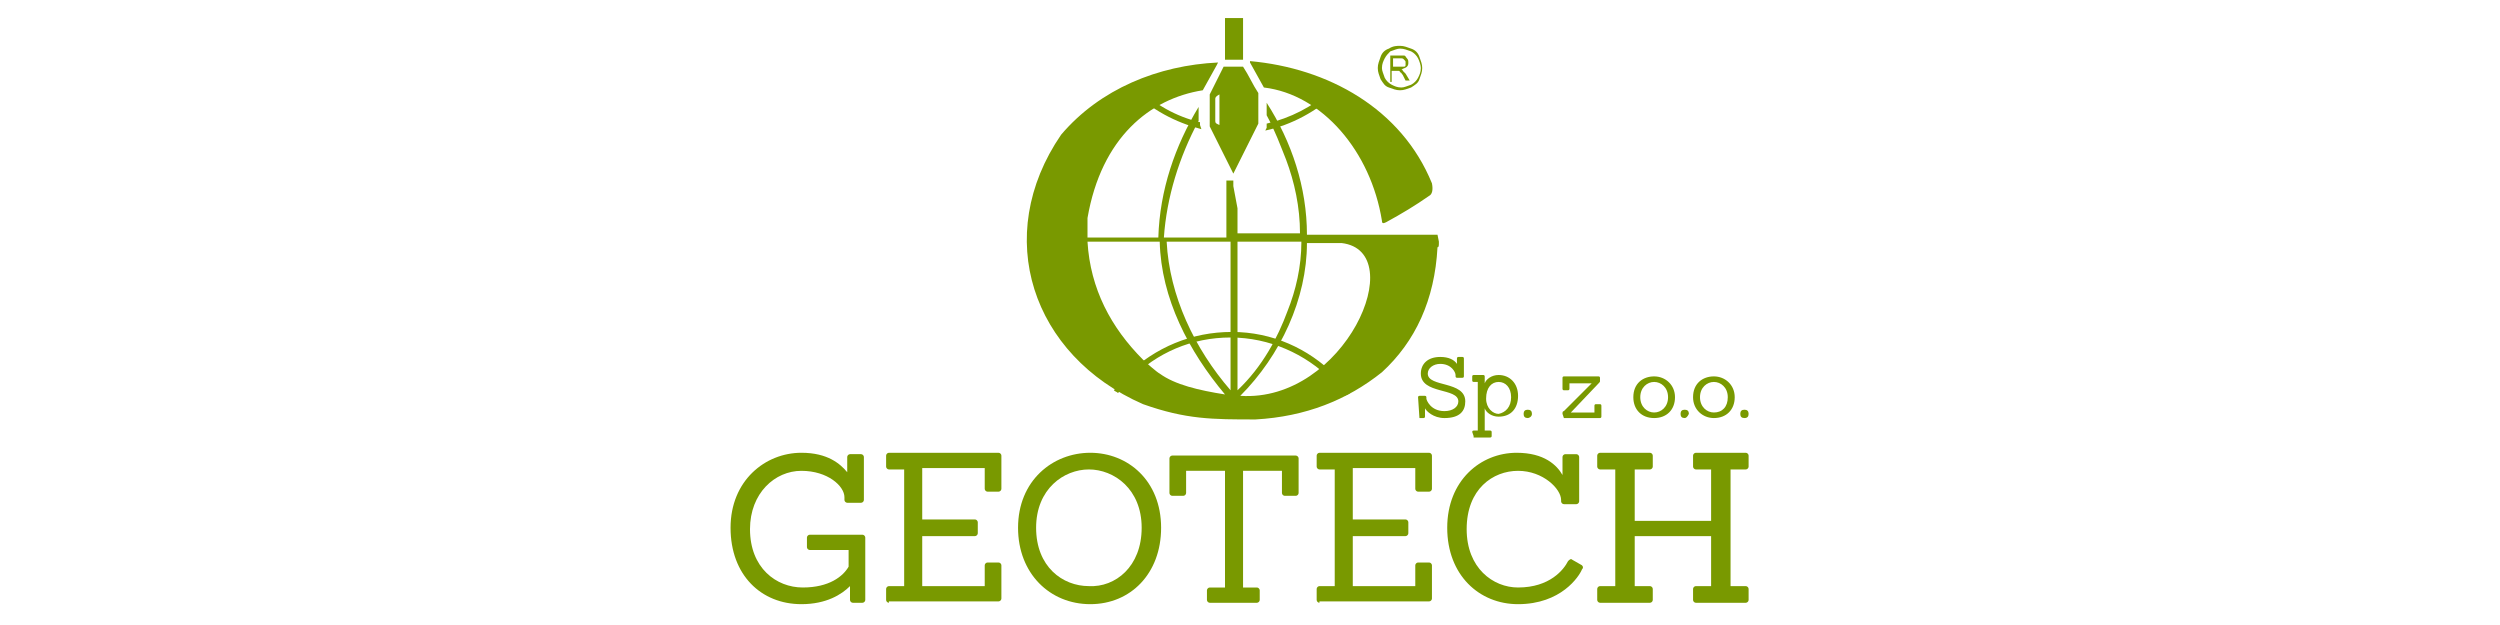
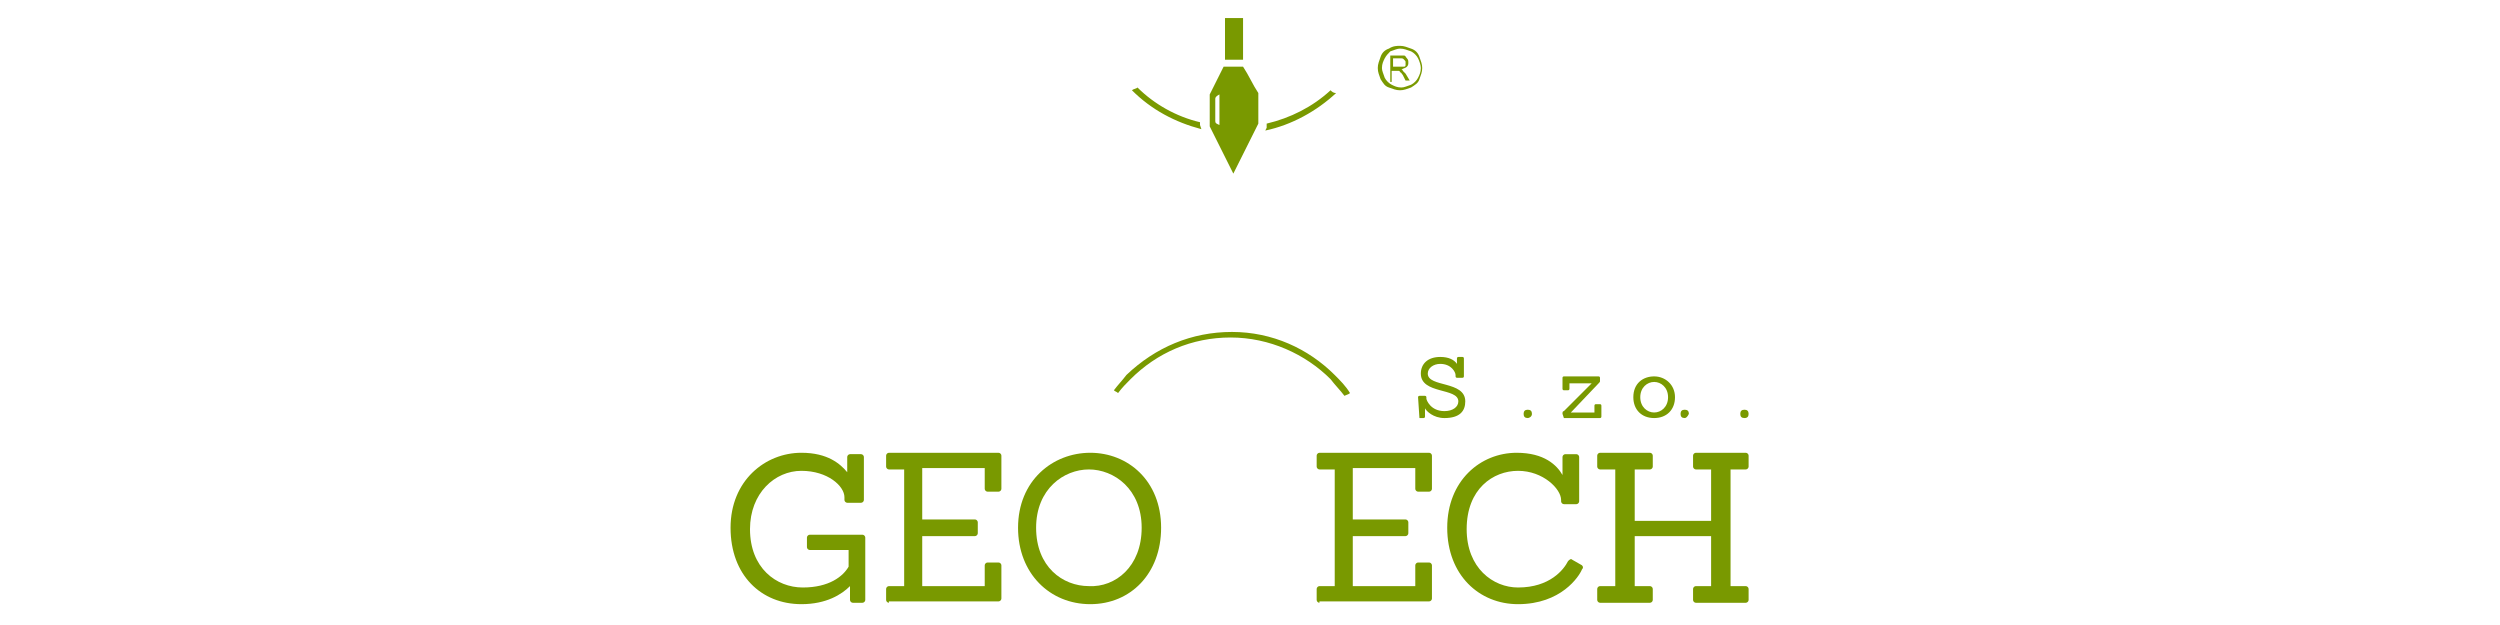
<svg xmlns="http://www.w3.org/2000/svg" version="1.0" id="Layer_1" x="0px" y="0px" viewBox="0 0 180 45" style="enable-background:new 0 0 180 45;" xml:space="preserve">
  <style type="text/css">
	.st0{fill:#799900;}
	.st1{fill-rule:evenodd;clip-rule:evenodd;fill:#799900;}
</style>
  <g>
    <g>
      <path class="st0" d="M102.2,30.1C102.2,30.1,102.1,30.1,102.2,30.1l-0.1-1.5c0,0,0-0.1,0.1-0.1h0.4c0,0,0.1,0,0.1,0.1v0.1    c0,0.1,0.3,0.9,1.3,0.9c0.6,0,1-0.3,1-0.7c0-1-2.7-0.5-2.7-2c0-0.7,0.5-1.2,1.4-1.2c0.6,0,1,0.2,1.2,0.5l0-0.4c0,0,0-0.1,0.1-0.1    h0.3c0,0,0.1,0,0.1,0.1v1.3c0,0,0,0.1-0.1,0.1h-0.4c0,0-0.1,0-0.1-0.1V27c0-0.2-0.3-0.8-1.1-0.8c-0.5,0-0.9,0.3-0.9,0.7    c0,1,2.7,0.5,2.7,2c0,0.7-0.4,1.2-1.5,1.2c-0.8,0-1.3-0.5-1.4-0.7l0,0.6c0,0,0,0.1-0.1,0.1H102.2z" />
-       <path class="st0" d="M106.1,31.4C106.1,31.4,106.1,31.4,106.1,31.4l-0.1-0.3c0,0,0-0.1,0.1-0.1h0.3v-3.5h-0.3c0,0-0.1,0-0.1-0.1    v-0.3c0,0,0-0.1,0.1-0.1h0.7c0,0,0.1,0,0.1,0.1l0,0.5h0c0.1-0.3,0.5-0.6,1-0.6c0.8,0,1.4,0.6,1.4,1.5c0,0.9-0.5,1.5-1.4,1.5    c-0.5,0-0.9-0.3-1-0.6h0c0,0,0,0.2,0,0.3V31h0.4c0,0,0.1,0,0.1,0.1v0.3c0,0,0,0.1-0.1,0.1H106.1z M108.8,28.6    c0-0.7-0.4-1.1-0.9-1.1c-0.5,0-0.9,0.4-0.9,1.2c0,0.7,0.5,1.1,0.9,1.1C108.4,29.7,108.8,29.3,108.8,28.6z" />
      <path class="st0" d="M110,30.1c-0.2,0-0.3-0.1-0.3-0.3c0-0.2,0.1-0.3,0.3-0.3c0.2,0,0.3,0.1,0.3,0.3C110.3,30,110.1,30.1,110,30.1    z" />
      <path class="st0" d="M112.6,30.1C112.6,30.1,112.5,30.1,112.6,30.1l-0.1-0.3c0-0.1,0-0.2,0.1-0.2l2-2H113V28c0,0,0,0.1-0.1,0.1    h-0.3c0,0-0.1,0-0.1-0.1v-0.8c0,0,0-0.1,0.1-0.1h2.5c0,0,0.1,0,0.1,0.1v0.2c0,0.1,0,0.1-0.1,0.2l-2,2.1h1.7v-0.5    c0,0,0-0.1,0.1-0.1h0.3c0,0,0.1,0,0.1,0.1V30c0,0,0,0.1-0.1,0.1H112.6z" />
      <path class="st0" d="M117.6,28.6c0-1,0.7-1.5,1.5-1.5c0.8,0,1.5,0.6,1.5,1.5c0,0.9-0.6,1.5-1.5,1.5    C118.2,30.1,117.6,29.5,117.6,28.6z M120.1,28.6c0-0.7-0.5-1.1-1-1.1c-0.5,0-1,0.4-1,1.1c0,0.7,0.5,1.1,1,1.1    C119.6,29.7,120.1,29.3,120.1,28.6z" />
      <path class="st0" d="M121.3,30.1c-0.2,0-0.3-0.1-0.3-0.3c0-0.2,0.1-0.3,0.3-0.3c0.2,0,0.3,0.1,0.3,0.3    C121.5,30,121.4,30.1,121.3,30.1z" />
-       <path class="st0" d="M121.9,28.6c0-1,0.7-1.5,1.5-1.5c0.8,0,1.5,0.6,1.5,1.5c0,0.9-0.6,1.5-1.5,1.5    C122.6,30.1,121.9,29.5,121.9,28.6z M124.4,28.6c0-0.7-0.5-1.1-1-1.1c-0.5,0-1,0.4-1,1.1c0,0.7,0.5,1.1,1,1.1    C124,29.7,124.4,29.3,124.4,28.6z" />
      <path class="st0" d="M125.6,30.1c-0.2,0-0.3-0.1-0.3-0.3c0-0.2,0.1-0.3,0.3-0.3c0.2,0,0.3,0.1,0.3,0.3    C125.9,30,125.8,30.1,125.6,30.1z" />
    </g>
    <g>
      <path class="st0" d="M61.4,43.4c-0.1,0-0.2-0.1-0.2-0.2l0-1c-0.6,0.6-1.7,1.3-3.5,1.3c-2.9,0-5.1-2.1-5.1-5.5    c0-3.4,2.5-5.4,5.1-5.4c1.9,0,2.8,0.8,3.3,1.4l0-1.1c0-0.1,0.1-0.2,0.2-0.2h0.8c0.1,0,0.2,0.1,0.2,0.2V36c0,0.1-0.1,0.2-0.2,0.2    H61c-0.1,0-0.2-0.1-0.2-0.2v-0.2c0-0.8-1.2-1.9-3.1-1.9c-1.9,0-3.7,1.6-3.7,4.2c0,2.8,1.9,4.2,3.8,4.2c1.9,0,2.9-0.8,3.3-1.5v-1.2    h-2.8c-0.1,0-0.2-0.1-0.2-0.2v-0.7c0-0.1,0.1-0.2,0.2-0.2h3.8c0.1,0,0.2,0.1,0.2,0.2v4.5c0,0.1-0.1,0.2-0.2,0.2H61.4z" />
      <path class="st0" d="M64,43.4c-0.1,0-0.2-0.1-0.2-0.2v-0.8c0-0.1,0.1-0.2,0.2-0.2h1.1v-8.4H64c-0.1,0-0.2-0.1-0.2-0.2v-0.8    c0-0.1,0.1-0.2,0.2-0.2h7.9c0.1,0,0.2,0.1,0.2,0.2v2.4c0,0.1-0.1,0.2-0.2,0.2h-0.8c-0.1,0-0.2-0.1-0.2-0.2v-1.5h-4.5v3.7h3.8    c0.1,0,0.2,0.1,0.2,0.2v0.8c0,0.1-0.1,0.2-0.2,0.2h-3.8v3.6h4.5v-1.5c0-0.1,0.1-0.2,0.2-0.2h0.8c0.1,0,0.2,0.1,0.2,0.2v2.4    c0,0.1-0.1,0.2-0.2,0.2H64z" />
      <path class="st0" d="M73.3,38c0-3.4,2.5-5.4,5.2-5.4c2.7,0,5.1,2,5.1,5.4c0,3.3-2.2,5.5-5.1,5.5S73.3,41.3,73.3,38z M82.2,38    c0-2.8-2-4.2-3.8-4.2c-1.8,0-3.8,1.4-3.8,4.2c0,2.8,1.9,4.2,3.8,4.2C80.3,42.3,82.2,40.8,82.2,38z" />
-       <path class="st0" d="M87.1,43.4c-0.1,0-0.2-0.1-0.2-0.2v-0.7c0-0.1,0.1-0.2,0.2-0.2h1.1v-8.4h-2.8v1.6c0,0.1-0.1,0.2-0.2,0.2h-0.8    c-0.1,0-0.2-0.1-0.2-0.2v-2.5c0-0.1,0.1-0.2,0.2-0.2h8.9c0.1,0,0.2,0.1,0.2,0.2v2.5c0,0.1-0.1,0.2-0.2,0.2h-0.8    c-0.1,0-0.2-0.1-0.2-0.2v-1.6h-2.8v8.4h1c0.1,0,0.2,0.1,0.2,0.2v0.7c0,0.1-0.1,0.2-0.2,0.2H87.1z" />
      <path class="st0" d="M95,43.4c-0.1,0-0.2-0.1-0.2-0.2v-0.8c0-0.1,0.1-0.2,0.2-0.2h1.1v-8.4H95c-0.1,0-0.2-0.1-0.2-0.2v-0.8    c0-0.1,0.1-0.2,0.2-0.2h7.9c0.1,0,0.2,0.1,0.2,0.2v2.4c0,0.1-0.1,0.2-0.2,0.2h-0.8c-0.1,0-0.2-0.1-0.2-0.2v-1.5h-4.5v3.7h3.8    c0.1,0,0.2,0.1,0.2,0.2v0.8c0,0.1-0.1,0.2-0.2,0.2h-3.8v3.6h4.5v-1.5c0-0.1,0.1-0.2,0.2-0.2h0.8c0.1,0,0.2,0.1,0.2,0.2v2.4    c0,0.1-0.1,0.2-0.2,0.2H95z" />
      <path class="st0" d="M113.9,40.7c0.1,0.1,0.1,0.2,0,0.3c-0.2,0.5-1.5,2.5-4.6,2.5c-2.8,0-5.1-2.1-5.1-5.5c0-3.4,2.4-5.4,5-5.4    c2,0,2.9,0.9,3.3,1.6l0-1.3c0-0.1,0.1-0.2,0.2-0.2h0.8c0.1,0,0.2,0.1,0.2,0.2v3.2c0,0.1-0.1,0.2-0.2,0.2h-0.9    c-0.1,0-0.2-0.1-0.2-0.2V36c0-0.8-1.3-2.1-3.1-2.1c-1.8,0-3.7,1.3-3.7,4.2c0,2.8,1.9,4.2,3.7,4.2c2.3,0,3.3-1.3,3.6-1.9    c0.1-0.1,0.2-0.2,0.3-0.1L113.9,40.7z" />
      <path class="st0" d="M122.1,43.4c-0.1,0-0.2-0.1-0.2-0.2v-0.8c0-0.1,0.1-0.2,0.2-0.2h1.1v-3.6h-5.5v3.6h1.1c0.1,0,0.2,0.1,0.2,0.2    v0.8c0,0.1-0.1,0.2-0.2,0.2h-3.6c-0.1,0-0.2-0.1-0.2-0.2v-0.8c0-0.1,0.1-0.2,0.2-0.2h1.1v-8.4h-1.1c-0.1,0-0.2-0.1-0.2-0.2v-0.8    c0-0.1,0.1-0.2,0.2-0.2h3.6c0.1,0,0.2,0.1,0.2,0.2v0.8c0,0.1-0.1,0.2-0.2,0.2h-1.1v3.7h5.5v-3.7h-1.1c-0.1,0-0.2-0.1-0.2-0.2v-0.8    c0-0.1,0.1-0.2,0.2-0.2h3.6c0.1,0,0.2,0.1,0.2,0.2v0.8c0,0.1-0.1,0.2-0.2,0.2h-1.1v8.4h1.1c0.1,0,0.2,0.1,0.2,0.2v0.8    c0,0.1-0.1,0.2-0.2,0.2H122.1z" />
    </g>
    <g>
-       <path class="st1" d="M99.8,16c1.1-0.6,2.1-1.2,3.1-1.9c0.2-0.1,0.3-0.4,0.2-0.9c-2.2-5.4-7.5-8.3-13.1-8.8L90,4.5l1,1.8l0,0    c4.2,0.5,7.7,4.6,8.5,9.6C99.5,16.1,99.6,16.1,99.8,16L99.8,16z M89.1,15v1.8h4.5l0,0h0c0-1.9-0.4-3.7-1-5.3h0l0,0    c-0.4-1-0.8-2.1-1.4-3.2V7.4c1.8,2.8,2.9,6.1,2.9,9.5l9.4,0l0.1,0.5c0,0.3,0,0.4-0.1,0.4c-0.2,3.8-1.6,6.8-4,9    c-2.5,2-5.5,3.2-9.1,3.4c-3.1,0-5,0-8.1-1.1c-8-3.5-10.9-12.1-5.9-19.4c2.8-3.3,7-5,11.3-5.2l-0.1,0.2l-1,1.8    c-3.8,0.6-7.3,3.4-8.3,9.2l0,1.4h3.2h1.9v0h0c0.1-3.4,1.2-6.6,2.9-9.4l0,1c-1.4,2.6-2.3,5.5-2.5,8.4l4.5,0v-4.1h0.5v0.4l0,0    L89.1,15L89.1,15z M89.1,10.6c0-1.5,0-2.9,0-4.4c0.2,0,0.4,0,0.6,0.1l-0.5-0.8l0,0h0h-0.1h-0.4h-0.1l-0.4,0.7L88.4,6v0.2    c0.1,0,0.1,0,0.2,0l0,3l0,1.6l0.2,0.4L89.1,10.6L89.1,10.6z M89.3,28.5c7.5,0.5,12.3-10.4,7.3-11l-2.5,0    C94.1,21.5,92.2,25.6,89.3,28.5L89.3,28.5z M89.1,21.6c0,2.2,0,4.3,0,6.5c1.8-1.7,2.9-3.8,3.6-5.7l0,0h0c0.6-1.5,1-3.2,1-5l-4.6,0    l0,3.9L89.1,21.6L89.1,21.6z M88.6,24.5l0-7.1l-4.6,0c0.2,3.9,2,7.7,4.6,10.7L88.6,24.5L88.6,24.5z M82.3,25.9    c0.2,0.2,1,0.9,1.2,1l0,0c1.1,0.8,2.8,1.2,4.7,1.5c-2.6-3.1-4.6-6.9-4.7-11l-5.2,0C78.5,20.8,80,23.6,82.3,25.9z" />
      <path class="st1" d="M88.1,4.8h1.4c0.4,0.6,0.7,1.3,1.1,1.9v2.2l-1.8,3.6l-1.7-3.4l0-2.3L88.1,4.8L88.1,4.8z M87.8,6.8    c-0.2,0.1-0.3,0.2-0.3,0.3v1.6c0,0.2,0.1,0.2,0.3,0.3V6.8z" />
      <rect x="88.2" y="1.3" class="st1" width="1.3" height="3" />
      <path class="st0" d="M88.7,23.9c2.9,0,5.5,1.2,7.4,3.1c0.4,0.4,0.8,0.8,1.1,1.3c-0.1,0.1-0.2,0.1-0.4,0.2c-0.3-0.4-0.7-0.8-1-1.2    c-1.8-1.8-4.4-3-7.2-3c-2.8,0-5.3,1.1-7.2,3c-0.3,0.3-0.6,0.6-0.9,1c-0.1-0.1-0.2-0.1-0.3-0.2c0.3-0.4,0.6-0.7,0.9-1.1    C83.2,25,85.8,23.9,88.7,23.9z" />
      <path class="st0" d="M96.2,6.7C94.8,8,93,9,91.1,9.4l0.1-0.2L91.2,9V8.9c1.7-0.4,3.3-1.2,4.6-2.4C95.9,6.6,96,6.7,96.2,6.7    L96.2,6.7z M89.6,9.5c-0.2,0-0.4,0-0.6,0c-0.2,0-0.4,0-0.6,0V9.2c0.2,0,0.4,0,0.6,0c0.3,0,0.6,0,0.8,0L89.6,9.5L89.6,9.5z     M86.5,9.3c-1.9-0.5-3.6-1.4-5-2.8l0,0c0.1-0.1,0.3-0.1,0.4-0.2c1.2,1.2,2.8,2.1,4.5,2.5l0,0.2L86.5,9.3L86.5,9.3z" />
    </g>
    <path class="st0" d="M100.8,3.3c0.3,0,0.5,0.1,0.8,0.2c0.3,0.1,0.5,0.3,0.6,0.6c0.1,0.3,0.2,0.5,0.2,0.8c0,0.3-0.1,0.5-0.2,0.8   c-0.1,0.3-0.3,0.4-0.6,0.6c-0.3,0.1-0.5,0.2-0.8,0.2c-0.3,0-0.5-0.1-0.8-0.2c-0.3-0.1-0.4-0.3-0.6-0.6c-0.1-0.3-0.2-0.5-0.2-0.8   c0-0.3,0.1-0.5,0.2-0.8c0.1-0.3,0.3-0.5,0.6-0.6C100.3,3.3,100.6,3.3,100.8,3.3L100.8,3.3z M100.8,3.5c-0.2,0-0.4,0.1-0.7,0.2   C100,3.8,99.8,4,99.7,4.2c-0.1,0.2-0.2,0.4-0.2,0.7c0,0.2,0.1,0.4,0.2,0.7c0.1,0.2,0.3,0.4,0.5,0.5c0.2,0.1,0.4,0.2,0.7,0.2   c0.2,0,0.4-0.1,0.7-0.2c0.2-0.1,0.4-0.3,0.5-0.5c0.1-0.2,0.2-0.4,0.2-0.7c0-0.2-0.1-0.5-0.2-0.7c-0.1-0.2-0.3-0.4-0.5-0.5   C101.3,3.6,101.1,3.5,100.8,3.5L100.8,3.5z" />
    <g>
      <path class="st0" d="M100.1,5.7V4h0.7c0.1,0,0.3,0,0.3,0c0.1,0,0.1,0.1,0.2,0.2s0.1,0.2,0.1,0.3c0,0.1,0,0.2-0.1,0.3    c-0.1,0.1-0.2,0.1-0.4,0.2c0.1,0,0.1,0.1,0.1,0.1c0.1,0.1,0.1,0.1,0.2,0.2l0.3,0.5h-0.3l-0.2-0.4c-0.1-0.1-0.1-0.2-0.2-0.2    c0-0.1-0.1-0.1-0.1-0.1c0,0-0.1,0-0.1,0c0,0-0.1,0-0.1,0h-0.3v0.8H100.1z M100.4,4.8h0.5c0.1,0,0.2,0,0.2,0c0.1,0,0.1-0.1,0.1-0.1    c0,0,0-0.1,0-0.2c0-0.1,0-0.1-0.1-0.2s-0.1-0.1-0.3-0.1h-0.5V4.8z" />
    </g>
  </g>
</svg>